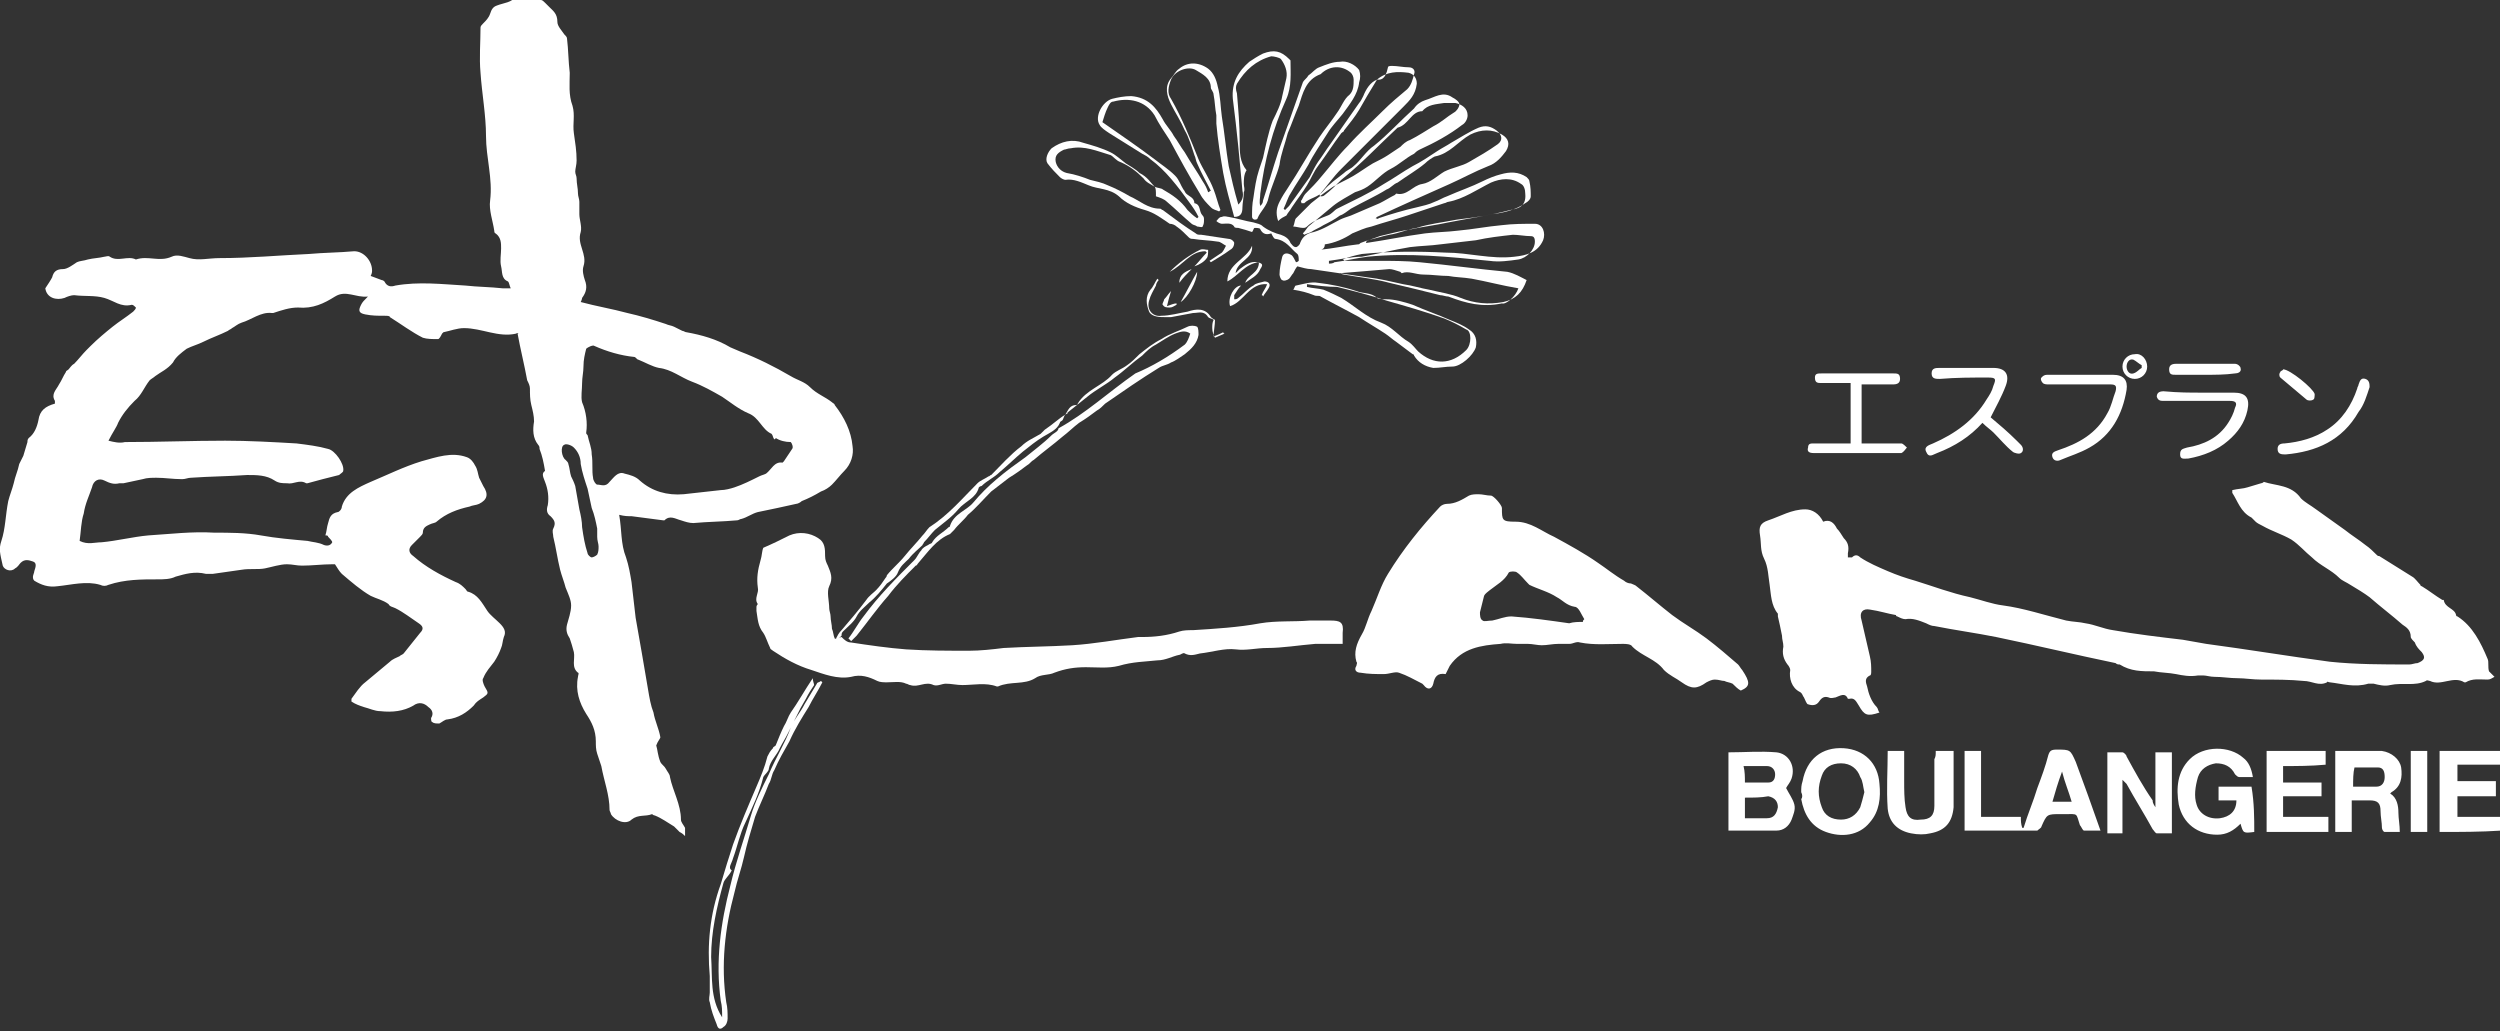
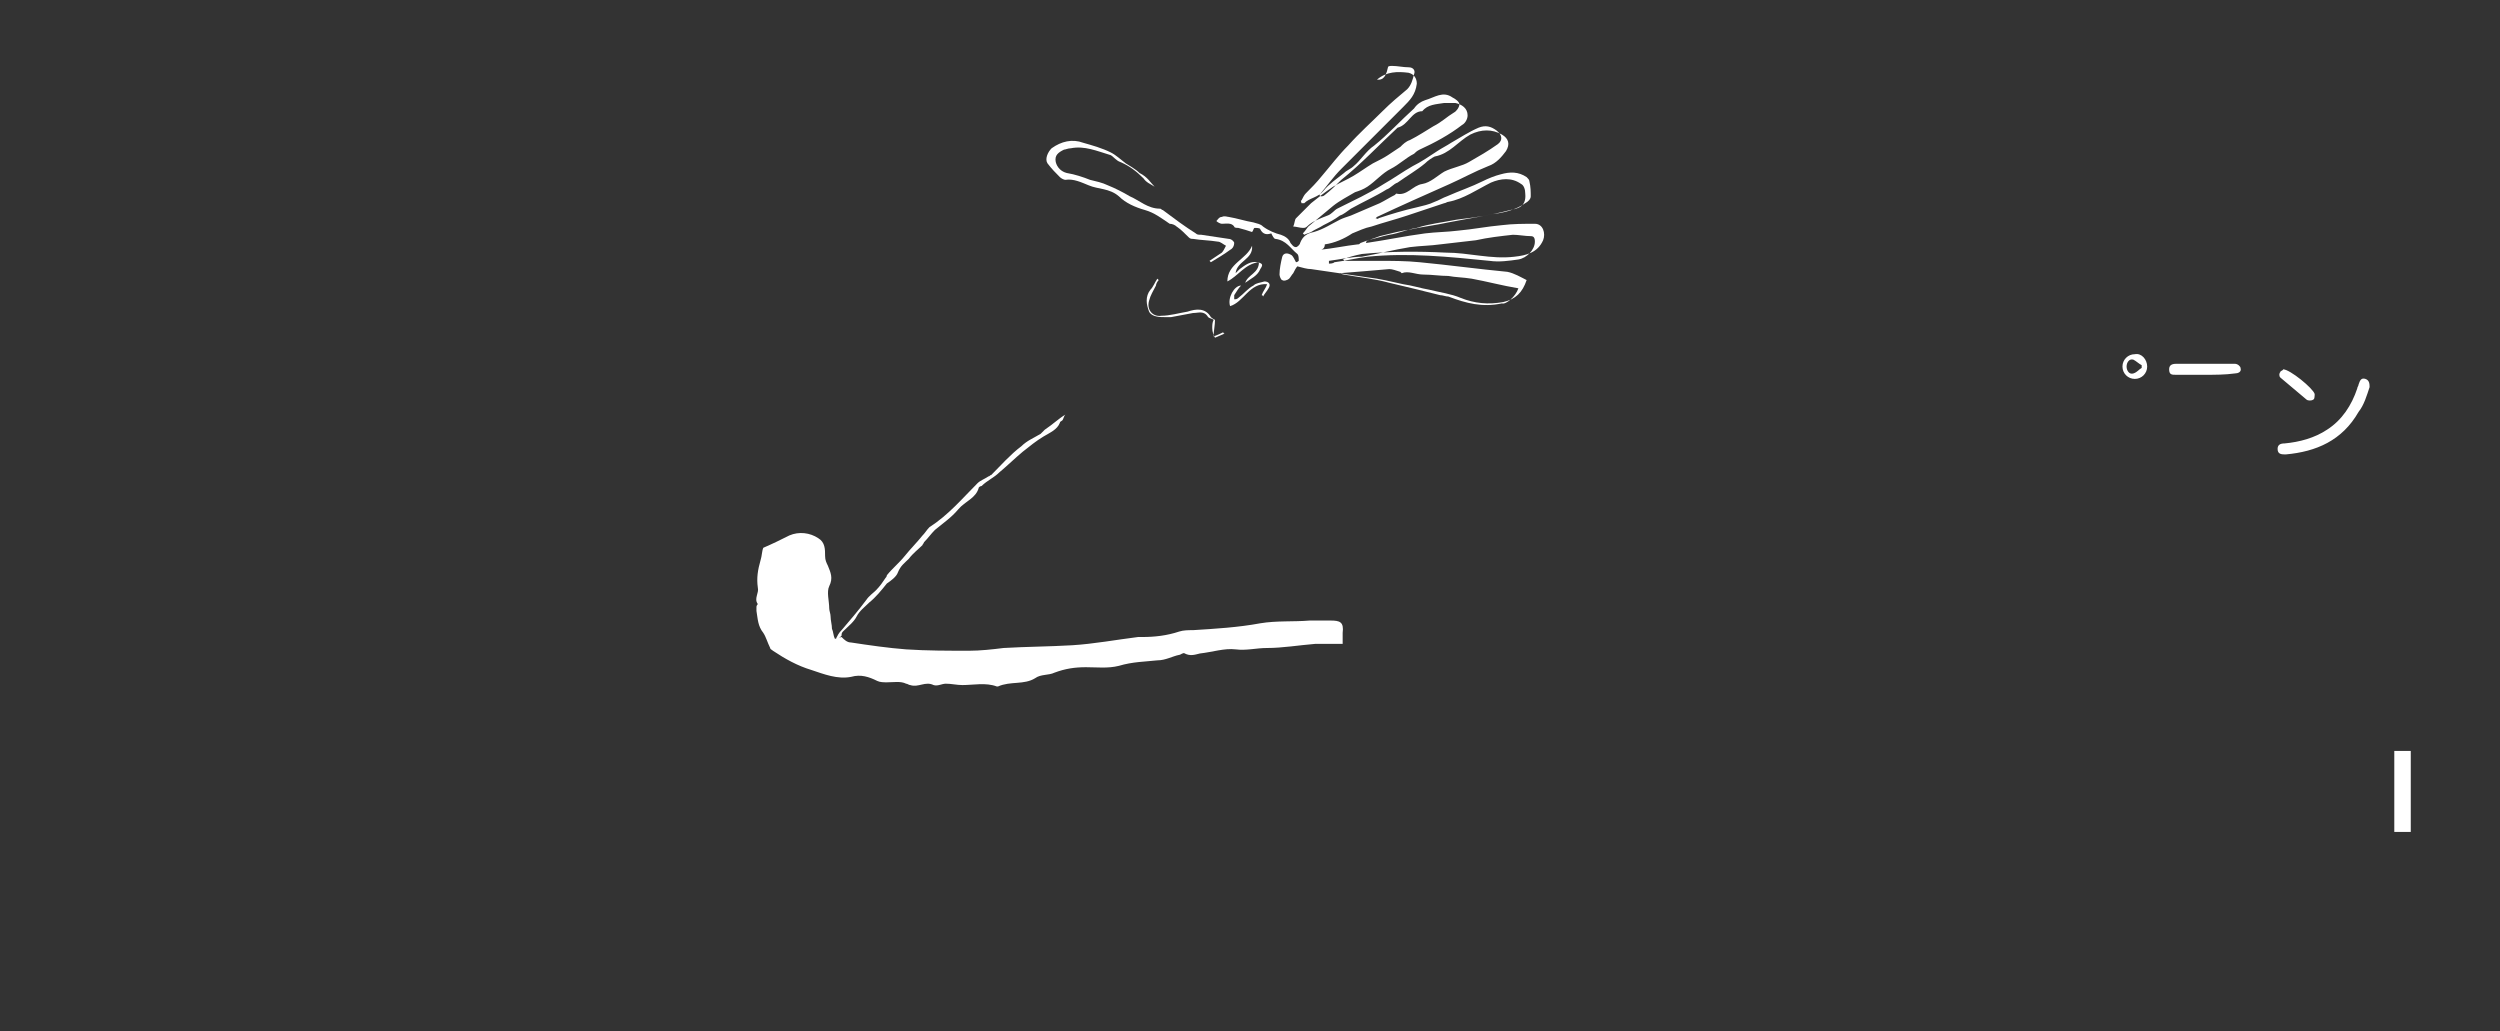
<svg xmlns="http://www.w3.org/2000/svg" id="レイヤー_1" viewBox="0 0 182.1 75.1">
  <rect x="0" y="0" width="182.1" height="75.1" fill="#333333" stroke="none" />
  <style>.st0{fill:#fff}</style>
-   <path class="st0" d="M7.9 32.1c.4.1.8.2 1.2.1 2.4 0 4.9-.1 7.3-.1 1.7 0 3.5.1 5.2.2.8.1 1.6.2 2.3.4.5.1 1.2 1.1 1.1 1.6 0 .1-.2.2-.3.3-.8.2-1.6.4-2.3.6h-.1c-.5-.3-.9.1-1.4 0-.3 0-.6 0-.9-.2-.6-.4-1.3-.4-2-.4-1.4.1-2.7.1-4.1.2-.2 0-.4.1-.6.1h-.1c-.6 0-1.2-.1-1.8-.1-.3 0-.7 0-1 .1-.5.1-.9.2-1.4.3h-.3c-.4.1-.7 0-1.1-.2-.4-.2-.8 0-.9.5-.2.6-.5 1.2-.6 1.9-.2.6-.2 1.3-.3 2 .6.3 1.1.1 1.6.1 1.1-.1 2.3-.4 3.4-.5 1.6-.1 3.2-.3 4.8-.2 1.1 0 2.3 0 3.4.2s2.3.3 3.4.4c.4.1.8.1 1.2.3.3.1.5 0 .6-.2 0-.1-.2-.3-.3-.4 0-.1-.1-.1-.2-.1.1-.3.1-.6.2-.9.1-.4.2-.7.7-.8.1 0 .3-.2.3-.4.3-1 1.2-1.4 2.1-1.8 1.2-.5 2.4-1.1 3.7-1.5 1.1-.3 2.2-.7 3.3-.3.3.1.5.4.6.6.2.3.2.6.3.9l.3.6c.4.6.3 1-.3 1.3-.2.1-.5.1-.7.2-.9.2-1.7.5-2.4 1.1-.1.1-.3.1-.5.2s-.5.2-.5.6c0 .1-.1.2-.2.3l-.6.6c-.3.3-.2.6.1.8.9.8 2 1.4 3.1 1.9.3.1.5.3.7.5.1.1.1.2.2.2.7.2 1 .8 1.4 1.4.2.3.6.6.9.9.3.3.5.6.3 1-.1.3-.1.6-.2.8-.1.3-.3.7-.5 1-.3.4-.6.7-.8 1.2-.1.1 0 .4.1.6.3.5.3.5-.1.8-.3.2-.5.3-.7.6-.5.5-1.1.9-1.9 1-.2 0-.4.2-.6.3-.2 0-.4 0-.5-.1-.1 0-.1-.2-.1-.3.2-.3.1-.6-.2-.8-.3-.3-.7-.4-1.1-.1-.7.4-1.5.5-2.4.4-.4 0-.8-.2-1.2-.3-.3-.1-.6-.2-.9-.4v-.2c.3-.4.6-.9 1-1.2l1.8-1.5c.2-.2.5-.3.7-.4.1-.1.2-.1.3-.2l1.2-1.5c.3-.3.2-.5-.1-.7-.6-.4-1.1-.8-1.7-1.1-.2-.1-.4-.1-.5-.3-.4-.3-.9-.4-1.3-.6-.7-.4-1.4-1-2.1-1.6-.2-.2-.3-.4-.5-.7h-.2c-.7 0-1.5.1-2.2.1-.4 0-.7-.1-1.1-.1-.5 0-1.1.2-1.6.3-.5.1-1.1 0-1.7.1l-2.1.3H15c-.8-.2-1.5 0-2.2.2-.4.2-.9.2-1.3.2-1.2 0-2.4 0-3.6.4-.2.1-.4.1-.6 0-1-.3-2.1 0-3.1.1-.7.1-1.2-.1-1.7-.4-.1-.1-.1-.2-.1-.3 0-.1.1-.3.1-.4.1-.3.2-.6-.1-.7-.3-.1-.6-.2-.9.1-.1.1-.2.3-.4.4-.3.3-.8.1-.9-.2-.2-.9-.3-1.2-.1-1.8.3-.9.3-1.9.5-2.9.1-.4.3-.9.4-1.3.1-.5.3-.9.4-1.4l.3-.6c.1-.3.2-.7.3-1 0-.1 0-.2.1-.3.4-.3.6-.8.7-1.3.1-.7.5-1 1.2-1.2v-.2c-.3-.5.1-.8.3-1.2.2-.3.3-.6.5-.9 0-.1.1-.1.2-.2s.2-.3.4-.4c.3-.3.6-.7.9-1l.3-.3c.5-.5 1.1-1 1.6-1.4.5-.4 1-.7 1.5-1.1.1-.1.2-.2.2-.3-.1-.1-.2-.2-.3-.2-.8.2-1.3-.3-2-.5s-1.4-.1-2.2-.2c-.2 0-.5.1-.7.2-.6.2-1.3 0-1.4-.7.2-.3.4-.6.5-.8.1-.4.3-.6.8-.6.3 0 .7-.3 1-.5.2-.1.5-.1.8-.2.4-.1.8-.1 1.2-.2.1 0 .3-.1.4 0 .6.4 1.3-.1 1.9.2.9-.3 1.7.2 2.6-.2.4-.2.9 0 1.3.1.7.2 1.4 0 2.2 0 2.2 0 4.3-.2 6.5-.3 1.1-.1 2.2-.1 3.3-.2.7 0 1.3.7 1.3 1.4 0 .1 0 .2-.1.4.3.1.5.2.8.3.1 0 .2.1.2.1.2.4.5.4.8.3 1.7-.3 3.4-.1 5.1 0 .9.1 1.8.1 2.7.2h.6c-.1-.2-.1-.4-.2-.5-.5-.2-.4-.7-.5-1.1-.1-.4 0-.9 0-1.3s0-.8-.4-1.1c-.1 0-.1-.2-.1-.2-.1-.7-.4-1.5-.3-2.2.2-1.6-.3-3.1-.3-4.7 0-1.5-.3-3.1-.4-4.6-.1-1.1 0-2.2 0-3.3 0-.1.1-.2.2-.3.2-.2.4-.4.5-.7.1-.3.2-.5.5-.6.5-.2 1.1-.2 1.4-.7 0 .3.2.3.4.3h1.4c.1 0 .2.1.3.2l.3.3c.3.3.6.5.6 1.1 0 .3.3.6.5.9.1.1.2.2.2.3.1.8.1 1.7.2 2.5 0 .8-.1 1.6.2 2.4.2.7 0 1.3.1 2s.2 1.3.2 2c0 .3-.1.6-.1.8 0 .2.1.3.1.5 0 .4.1.7.1 1.1 0 .2.1.4.1.6v.9c0 .4.2.9.1 1.3-.3.9.5 1.6.2 2.5-.1.3 0 .7.1 1 .2.5.1.9-.2 1.3 0 0 0 .1-.1.3 1.1.3 2.3.5 3.4.8.9.2 1.9.5 2.8.8.2.1.4.1.6.2l.6.3c.1 0 .2.1.3.1 1.1.2 2.2.5 3.2 1.1.2.1.5.2.7.3 1.3.5 2.5 1.1 3.7 1.8.5.3 1 .4 1.4.8.5.5 1.1.7 1.6 1.1.1.1.2.1.2.2.7.9 1.2 1.9 1.3 3 .1.6-.1 1.3-.6 1.8-.3.3-.6.7-.9 1-.2.2-.5.4-.8.5-.5.3-.9.5-1.4.7-.1.1-.3.2-.4.2-.9.2-1.8.4-2.8.6-.4.1-.8.4-1.2.5-.1 0-.2.1-.3.1-1.1.1-2.1.1-3.2.2-.3 0-.6-.1-.9-.2-.4-.1-.8-.4-1.2 0h-.1c-.8-.1-1.5-.2-2.3-.3-.3 0-.5 0-.9-.1.2 1.1.1 2.1.5 3.1.2.6.3 1.2.4 1.8.1.9.2 1.7.3 2.6.3 1.7.6 3.4.9 5.2.1.6.2 1.2.4 1.7.1.6.4 1.2.5 1.8 0 .1-.2.3-.3.6.1.3.1.7.3 1.2.1.2.3.3.4.5.1.2.3.4.3.6.2 1 .8 2 .8 3.1 0 .2.2.4.3.6v.6c-.1-.1-.2-.2-.4-.3l-.4-.4c-.5-.3-.9-.6-1.4-.8-.1 0-.2-.1-.2-.1-.5.2-1 0-1.5.4-.4.4-1.2.1-1.5-.4 0-.1-.1-.2-.1-.3 0-1.1-.4-2.1-.6-3.2l-.3-.9c-.1-.3-.1-.6-.1-.9 0-.8-.3-1.4-.7-2-.5-.8-.8-1.7-.6-2.7 0-.1.1-.3 0-.3-.5-.4-.2-1-.3-1.5-.1-.4-.2-.7-.3-1-.2-.3-.3-.6-.2-1 .1-.4.3-.9.3-1.4 0-.4-.2-.8-.4-1.3-.1-.4-.3-.9-.4-1.3-.2-.8-.3-1.6-.5-2.4 0-.2-.1-.4 0-.6.2-.4.1-.6-.2-.9-.3-.2-.3-.5-.2-.8.1-.6 0-1.2-.2-1.7-.1-.3-.3-.6 0-.8-.1-.6-.2-1.1-.4-1.6 0-.1 0-.2-.1-.3-.4-.5-.4-1.1-.3-1.7 0-.4-.1-.8-.2-1.2-.1-.4-.1-.8-.1-1.2 0-.2-.1-.4-.2-.6-.2-1.1-.5-2.3-.7-3.4h.1c-.1 0-.1-.1-.2 0-1.3.3-2.5-.4-3.8-.4-.5 0-1 .2-1.5.3l-.1.1c-.1.2-.2.4-.3.4-.4 0-.8 0-1.1-.1-.8-.4-1.6-1-2.4-1.5 0-.1-.2-.1-.4-.1-.5 0-.9 0-1.4-.1-.5-.1-.5-.3-.3-.7.1-.2.2-.3.5-.6-.9.1-1.6-.5-2.4 0-.8.5-1.6.9-2.7.8-.6 0-1.2.2-1.8.4h-.1c-.8-.1-1.5.5-2.2.7-.3.1-.5.3-.7.4-.1.1-.2.1-.3.2-.6.3-1.2.5-1.8.8-.4.2-.8.3-1.2.5-.4.3-.8.6-1 1-.4.5-.9.7-1.3 1-.1.1-.3.2-.4.3-.4.5-.6 1.1-1.1 1.5-.5.5-.9 1-1.2 1.6-.1.3-.4.7-.7 1.3zm48.6-.2s0 .1-.1.1c-.1-.1-.1-.3-.2-.4-.7-.3-.9-1.2-1.7-1.5-.7-.3-1.3-.8-1.9-1.2-.7-.4-1.4-.8-2.2-1.1-.8-.3-1.5-.9-2.4-1-.5-.1-1-.4-1.5-.6-.1 0-.2-.2-.3-.2-1-.1-2-.4-2.9-.8-.1-.1-.5.1-.6.2-.1.4-.2.8-.2 1.3 0 .4-.1.8-.1 1.2 0 .5-.1 1 0 1.4.3.7.4 1.5.3 2.2 0 .1 0 .1.1.2.1.5.3.9.3 1.4.1.6 0 1.2.1 1.7 0 .2.2.5.3.5.3 0 .6.2.9-.2.3-.3.6-.8 1.1-.6.4.1.8.2 1.1.5.9.8 2 1.1 3.2 1l2.7-.3c.3 0 .7-.1 1-.2.6-.2 1.2-.5 1.8-.8.2-.1.3-.1.5-.2.4-.3.6-.9 1.2-.8l.1-.1.6-.9c.1-.1 0-.4-.1-.5-.4 0-.8-.1-1.1-.3zm-13 7.2v-.6c-.1-.5-.2-1-.4-1.5-.1-.5-.2-.9-.3-1.4-.2-.6-.4-1.2-.5-1.8 0-.5-.2-.9-.5-1.2-.2-.2-.6-.3-.7-.2-.3.1-.2.9.1 1.1.1.1.2.2.2.3.1.3.1.6.2.9.1.2.2.4.3.7.1.6.2 1.1.3 1.7.1.4.2.9.2 1.3.1.7.2 1.3.4 1.9 0 .1.2.3.3.3.1 0 .3-.1.4-.2.1-.2.1-.4.1-.6 0-.2-.1-.4-.1-.7zm89.3-1.1c.5-.2.8.1 1 .5.2.2.3.4.5.7.3.3.4.6.3 1.1v.3h.3c.2-.2.4-.2.6 0 .6.4 1.3.7 2 1 .7.3 1.3.5 2 .7 1.3.4 2.6.9 4 1.2.8.2 1.6.5 2.4.6 1.5.2 3 .7 4.6 1.1.5.1 1 .1 1.4.2.7.1 1.3.4 2 .5 1.7.3 3.4.5 5.1.7.6.1 1.1.2 1.7.3 3 .4 6 .9 9 1.3 1.9.2 3.9.2 5.8.2.2 0 .4-.1.6-.1.5-.2.6-.4.3-.8-.2-.2-.4-.4-.5-.7-.1-.1-.3-.3-.3-.4 0-.5-.3-.7-.6-.9-.8-.7-1.6-1.3-2.4-2-.4-.3-.9-.6-1.4-.9-.3-.2-.6-.3-.8-.5-.6-.6-1.4-.9-2-1.5-.5-.4-.9-.9-1.5-1.3-.7-.4-1.4-.6-2.1-1-.2-.1-.4-.2-.5-.3l-.3-.3c-.8-.4-1-1.2-1.4-1.8v-.2c.4-.1.8-.1 1.1-.2.3-.1.7-.2 1-.3.1 0 .2-.1.2-.1.9.3 2 .2 2.7 1.2.3.3.7.5 1.1.8l2.1 1.5c.5.4 1 .7 1.5 1.1.3.2.6.5.8.7.1.1.1.1.2.1l2.4 1.5c.2.1.4.4.6.6 0 0 0 .1.1.1.5.3 1 .7 1.5 1h.1c.1.6.8.6.9 1.1 0 .1.1.1.1.1 1.1.7 1.7 1.9 2.2 3.1.1.2 0 .6.1.9l.4.4c-.2.1-.3.2-.5.2-.6 0-1.1-.1-1.6.2h-.1c-.8-.5-1.7.3-2.5-.1-.1 0-.2-.1-.3 0-.8.4-1.7.1-2.6.3-.4.1-.8 0-1.2-.1h-.4c-1 .3-1.9 0-2.8-.1-.1 0-.2-.1-.2 0-.6.3-1.1-.1-1.7-.1-1-.1-2.1-.1-3.1-.1-.6 0-1.2-.1-1.7-.1-.6 0-1.1-.1-1.7-.1-.3 0-.6-.1-.8-.1h-.4c-.6.1-1.1 0-1.6-.1s-1.1-.1-1.6-.2c-.9 0-1.7 0-2.5-.5-.1 0-.2 0-.3-.1-2.9-.6-5.8-1.3-8.7-1.9-1.5-.3-3-.5-4.5-.8-.2 0-.4-.1-.6-.2-.5-.2-1-.4-1.5-.3-.2 0-.4-.1-.6-.2-.1 0-.1-.1-.1-.1-.6-.1-1.2-.3-1.9-.4-.5-.1-.8.2-.6.8.2.9.4 1.7.6 2.6.1.4.1.8.1 1.1 0 .1 0 .3-.1.3-.4.2-.3.5-.2.8.1.5.3 1.1.7 1.5.1.1.1.3.2.4-.9.3-1.1.2-1.5-.5-.2-.3-.3-.6-.7-.5h-.1c-.2-.5-.6-.2-.9-.1-.1 0-.3.1-.5 0-.3-.1-.5 0-.7.3-.2.3-.5.3-.8.2-.1 0-.2-.3-.3-.5-.1-.1-.1-.3-.3-.4-.6-.3-.8-1-.7-1.6 0-.1-.1-.3-.2-.4-.3-.4-.4-.8-.3-1.3 0-.3-.1-.5-.1-.8-.1-.5-.2-1-.3-1.4v-.2c-.5-.6-.5-1.4-.6-2.1-.1-.6-.1-1.3-.4-1.9-.3-.6-.2-1.1-.3-1.7-.1-.6 0-.9.6-1.1.9-.3 1.7-.8 2.7-.8.5 0 1 .3 1.3.9zm-6 12.3c-.2-.1-.4-.3-.6-.5-.2-.1-.4-.1-.6-.2-.2 0-.4-.1-.7-.1-.2 0-.4.1-.6.2-.7.5-1.1.5-1.8 0-.4-.3-.9-.5-1.3-.9-.6-.8-1.6-1-2.3-1.7-.1-.2-.5-.2-.7-.2-1 0-2.1.1-3.1-.1-.3-.1-.5.1-.8.1h-.8c-.4 0-.8.1-1.2.1-.3 0-.7-.1-1-.1h-.8c-.4 0-.8-.1-1.2 0-1.4.1-2.8.3-3.7 1.6l-.3.6c-.6-.1-.8.2-.9.7-.1.4-.4.5-.7.1l-.1-.1c-.6-.3-1.1-.6-1.7-.8-.3-.1-.7.1-1.1.1-.6 0-1.1 0-1.7-.1-.3 0-.5-.2-.3-.5 0-.1.1-.2 0-.3-.2-.7 0-1.3.4-2 .3-.5.4-1.1.7-1.7.4-.9.7-1.9 1.2-2.7 1.1-1.8 2.4-3.4 3.8-4.9.1-.1.3-.2.5-.2.6 0 1.1-.3 1.6-.6.2-.1.5-.1.7-.1.3 0 .6.1.9.1.2 0 .8.7.8.9 0 .9 0 1 1 1 1.1 0 1.9.7 2.8 1.1 1.1.6 2.2 1.2 3.2 1.9.6.4 1.2.9 1.9 1.3.1.1.3.2.5.2.2.1.3.1.4.2.9.7 1.7 1.4 2.6 2.1.8.6 1.7 1.1 2.5 1.7.8.6 1.6 1.3 2.3 1.9.1.1.2.3.3.4.6.9.6 1.2-.1 1.5zm-11.5-5c0-.1 0-.1.1-.2-.2-.3-.4-.9-.7-.9-.6-.1-.9-.5-1.3-.7-.6-.4-1.4-.6-2-.9l-.1-.1c-.3-.3-.5-.6-.8-.8-.1-.1-.5-.1-.6 0-.3.6-.9.9-1.4 1.3-.1.1-.3.2-.4.4l-.3 1.2c0 .2 0 .5.2.6.1.1.4 0 .7 0 .5-.1.9-.3 1.4-.3 1.4.1 2.8.3 4.2.5.3-.1.7-.1 1-.1z" />
  <path class="st0" d="M55.6 39.9c.7-.3 1.3-.6 1.9-.9.7-.3 1.5-.2 2.1.2.5.3.5.8.5 1.3 0 .3.1.5.2.7.2.5.4.9.1 1.5-.2.4 0 1.1 0 1.6 0 .2.1.4.1.6 0 .3.1.6.1.9.1.2.1.5.2.7 0 .1.4-.1.5-.1.2.2.4.4.7.4 1.3.2 2.7.4 4 .5 1.5.1 3.1.1 4.6.1.8 0 1.7-.1 2.5-.2 1.7-.1 3.3-.1 5-.2 1.6-.1 3.2-.4 4.8-.6h.3c.9 0 1.8-.1 2.7-.4.3-.1.7-.1 1-.1 1.6-.1 3.3-.2 4.9-.5 1.2-.2 2.4-.1 3.6-.2h1.5c.7 0 1 .1.9.9v.8h-2c-1.2.1-2.4.3-3.5.3-.8 0-1.5.2-2.3.1-.8-.1-1.7.2-2.6.3-.4.1-.7.2-1.1 0-.1-.1-.3.1-.4.1-.5.1-1 .4-1.6.4-.9.1-1.8.1-2.8.4-.8.2-1.6.1-2.4.1-.8 0-1.5.1-2.3.4-.4.2-1 .1-1.4.4-.8.5-1.8.2-2.7.6h-.1c-.8-.3-1.7-.1-2.5-.1-.4 0-.8-.1-1.2-.1-.3 0-.6.2-.9.1-.6-.3-1.1.2-1.7 0-.1 0-.2-.1-.3-.1-.4-.2-.9-.1-1.4-.1-.2 0-.5 0-.7-.1-.6-.3-1.2-.5-1.9-.3-1 .2-2-.2-2.9-.5-1-.3-1.9-.8-2.8-1.4-.1-.1-.2-.1-.2-.2-.2-.4-.3-.8-.5-1.1-.4-.5-.4-1-.5-1.6v-.3c0-.1.1-.2.1-.2-.3-.4.1-.8 0-1.2-.1-.7 0-1.3.2-2 .1-.3.1-.7.2-.9zm44.7-34.1c.7-.6 1.5-.6 2.3-.5.4.1.6.4.6.8-.1.8-.5 1.2-1 1.7l-4.5 4.5c-.6.6-1 1.2-1.6 1.9l.1.1c.1 0 .2 0 .3-.1.4-.3.8-.7 1.2-1.1 1.5-1.2 2.7-2.5 4.1-3.8.8-.2 1-1.2 1.8-1.2.4-.5 1-.5 1.6-.6h.8c.5.1.9.4.9.9 0 .3-.2.6-.4.7-.9.7-2 1.3-3.1 1.8-.2.1-.3.2-.4.3-.6.3-1.1.8-1.7 1.1-.6.3-1.1.9-1.7 1.3-.3.2-.6.3-.9.4-.5.3-1.1.6-1.6 1l-1.8 1.5c-.1.1-.2.3-.4.5l.1.1c.2-.1.3-.1.5-.2.3-.2.6-.3.9-.5.4-.2.8-.4 1.2-.7.3-.1.5-.3.8-.5.9-.5 1.8-.9 2.6-1.4.3-.1.5-.4.8-.5.7-.5 1.4-.9 2-1.4.2-.2.5-.4.7-.5 1.1-.2 1.7-1.1 2.6-1.6.8-.4 1.6-.4 2.3 0 .5.3.6.7.3 1.2-.3.4-.7.9-1.3 1.1-1 .4-1.9.9-2.8 1.3-1.8.8-3.6 1.6-5.3 2.4l-.1.1c.1 0 .2.1.2 0 .9-.3 1.9-.6 2.8-.8.4-.1.9-.2 1.3-.4.3-.1.6-.3.9-.4.9-.4 1.8-.7 2.6-1.1.4-.2.9-.4 1.3-.5.7-.2 1.3-.2 1.9.2.1.1.2.2.2.3.1.4.1.8.1 1.1 0 .2-.2.4-.4.5-.7.5-1.6.7-2.4.8-.9.2-1.8.3-2.6.4-1 .2-2 .3-2.9.6-.7.1-1.3.4-2 .5-.5.1-1.1.3-1.6.4 0 0-.1.1-.1.2 1.4-.2 2.8-.5 4.3-.7.8-.1 1.6-.1 2.4-.2 1.1-.1 2.1-.3 3.2-.4.8-.1 1.6-.1 2.4-.1.6 0 .8.7.6 1.2-.4.9-1.2 1.1-2.1 1.2-1.7.2-3.3-.3-5-.3-2-.1-4.1-.1-6.1.1-.5.1-.9.2-1.4.4.1 0 .1.1.2.1h2.4c1 0 2 0 3 .1 2.1.2 4.3.5 6.4.7.5.1 1 .4 1.4.6-.3.9-.8 1.4-1.7 1.6-1.1.2-2.1.1-3.1-.3-.7-.3-1.5-.4-2.3-.6-.6-.1-1.2-.3-1.9-.4-.9-.2-1.7-.4-2.6-.5-1.4-.2-2.7-.4-4.1-.6-.3 0-.6-.1-1-.2-.1.1-.2.3-.3.5-.1.1-.2.3-.3.4-.1.1-.4.2-.5.1-.1 0-.2-.3-.2-.4 0-.4.1-.9.2-1.3.1-.3.4-.3.7-.1.1.1.2.3.3.5.1 0 .2-.1.2-.1 0-.2 0-.4-.1-.5-.5-.4-.8-1-1.6-1.1-.1 0-.2-.2-.3-.4-.3.1-.6.1-.8-.3 0-.1-.3-.1-.4-.1-.1 0-.1.2-.2.3-.3-.1-.6-.2-1-.3-.1 0-.3 0-.3-.1-.2-.3-.6-.2-.9-.2-.1 0-.3-.1-.4-.2.1-.1.2-.3.4-.3.2-.1.4 0 .5 0 .6.1 1.2.3 1.8.4.3.1.5.1.7.3.4.3.9.5 1.3.6.3.1.6.3.7.6.1.1.2.3.4.3.1 0 .3-.2.3-.3.2-.5.5-.7 1-.8.7-.2 1.3-.6 1.9-.9.2-.1.5-.2.8-.3l2.1-.9c.4-.2.7-.4 1.1-.6l.1-.1c.8.2 1.2-.6 1.9-.7.6-.1 1.1-.6 1.6-.9.6-.3 1.3-.4 1.8-.7.7-.4 1.4-.8 2.1-1.3.4-.3.3-.7-.1-1-.4-.3-.8-.4-1.3-.2-.7.3-1.3.7-2 1.1-.3.2-.7.4-1 .6-.6.4-1.2.8-1.8 1.1-.7.4-1.4.9-2.1 1.3-1.1.7-2.2 1.2-3.4 1.8-.2.1-.4.4-.7.5-.5.2-1.1.4-1.5.8-.1.1-.2.1-.3.1-.2 0-.5-.1-.7-.1.1-.2.1-.5.2-.6l1.1-1.1c.5-.4 1-.8 1.6-1.2.5-.3 1-.5 1.5-.8.5-.3.9-.6 1.4-.9.4-.2.8-.4 1.1-.6l.9-.6c.2-.2.4-.4.7-.5.6-.3 1.2-.7 1.7-1 .6-.3 1-.7 1.5-1 .2-.1.4-.4.4-.6 0-.2-.3-.4-.5-.5-.7-.5-1.3 0-2 .2-.3.1-.6.3-.8.6-1 .9-1.9 1.9-2.9 2.7-.6.4-1 1.1-1.5 1.5-.2.2-.5.3-.7.5-.5.4-1.1.8-1.5 1.3-.4.5-1 .5-1.4.9h-.2c0-.1-.1-.2 0-.2.1-.2.2-.4.3-.5.4-.4.8-.8 1.2-1.3.6-.7 1.2-1.5 1.9-2.2.8-.9 1.7-1.7 2.5-2.5.6-.6 1.2-1.1 1.8-1.6.3-.3.4-.7.5-1.1.1-.2 0-.5-.4-.5s-.8-.1-1.2-.1c-.1 0-.3 0-.3.1-.2 1-.6.9-.8.9 0 .1 0 0 0 0zm-4.2 12.4c1-.1 1.9-.3 2.8-.4.1 0 .1 0 .2-.1.5-.2.9-.3 1.4-.5.8-.2 1.6-.4 2.3-.5.9-.2 1.8-.3 2.7-.5 1.5-.3 3-.5 4.5-.9.5-.1 1.2-.2 1.1-1.2 0-.3-.1-.6-.3-.7-.7-.5-1.5-.4-2.2-.1-1 .5-2 1.2-3.1 1.4-.1 0-.2.1-.3.1l-2.7.9c-.9.3-1.7.5-2.6.8-.5.1-.9.3-1.4.5-.6.4-1.3.7-2 .8 0 .3-.2.4-.4.4zm14.5 2.8c-1.2-.2-2.3-.5-3.4-.7-.6-.1-1.2-.1-1.7-.2-.6 0-1.2-.1-1.8-.1-.6 0-1.1-.3-1.6-.1l-.1-.1c-.3-.1-.6-.2-.8-.2-1.2.1-2.3.2-3.6.3.2.1.3.1.3.1 1.1.2 2.2.3 3.3.6 1.3.3 2.5.6 3.7.9.2 0 .4.1.6.1 1.3.5 2.5.8 3.9.5.3.1 1-.5 1.2-1.1zm-13.8-2v.2c.1 0 .3 0 .4-.1.8-.1 1.6-.3 2.4-.4 3-.3 5.9 0 8.9.3.7.1 1.4 0 2.1-.1.6-.1 1.2-.7 1.2-1.3 0-.3-.1-.4-.3-.4-.4 0-.9-.1-1.3-.1-.9.1-1.8.2-2.7.4-.9.1-1.7.2-2.6.3-.7.1-1.4.1-2.2.2-1.2.2-2.4.5-3.5.7-.8 0-1.6.2-2.4.3z" />
-   <path class="st0" d="M84.1 13.6c.2.1.5.1.6.2.7.4 1.3.8 1.8 1.5.2.2.4.4.7.6l.1-.1c-.2-.4-.4-.7-.7-1.1-.8-1.1-1.7-2.3-2.8-3.1-.2-.2-.4-.3-.6-.4l-2.4-1.5c-.3-.2-.6-.4-.7-.6-.4-.6.2-1.7.9-1.9.4-.1.9-.2 1.4-.2 1.2.1 1.8.8 2.3 1.7.2.4.6.8.8 1.2.3.4.5.8.8 1.2.4.7.9 1.4 1.3 2.1.2.3.3.5.4.8.1 0 .1-.1.2-.1-.3-.6-.7-1.3-1-2-.1-.2-.1-.4-.2-.6-.2-.6-.4-1.3-.7-1.8-.3-.7-.7-1.3-1-1.9-.3-.6-.5-1.3 0-1.9.2-.2.3-.5.6-.7.6-.5 1.4-.5 2.1 0 .4.3.6.8.7 1.3.2.7.2 1.5.3 2.2.2 1.2.3 2.4.5 3.6.2.9.4 1.8.7 2.8.3-.3.4-.6.3-1-.2-2.2-.4-4.4-.7-6.7-.1-1.2.4-2 1.2-2.7.3-.2.6-.4 1-.6.8-.3 1.3-.2 1.9.4l.1.1c0 .9.1 1.9-.3 2.8-1 2.2-1.6 4.5-1.9 6.9 0 .3-.1.6 0 .9.1-.1.2-.2.2-.4.4-1.2.7-2.3 1.1-3.5L94.9 6c.1-.2.3-.3.4-.5.3-.2.5-.5.8-.6.5-.2 1-.4 1.5-.4.5-.1 1.1.2 1.4.6.1.3.1.6 0 .9-.1.9-.7 1.6-1.2 2.3-.4.5-.8.9-1.1 1.4-.5.8-1 1.5-1.4 2.3-.4.7-.9 1.4-1.3 2.1-.2.3-.3.7-.5 1.1l.1.1.3-.3 1.5-2.1c.2-.4.4-.8.6-1.1.3-.4.6-.9.9-1.3l2.1-3c.1-.1.2-.3.3-.5.2-.5.5-1 1-1.2-.5.8-.9 1.5-1.3 2.2-.3.5-.7 1-1.1 1.5 0 .1-.1.1-.2.2-.6.8-1.1 1.6-1.7 2.4-.3.4-.5.9-.8 1.4-.3.5-.7 1-1.1 1.6-.1.2-.3.4-.4.6-.2.1-.4.2-.6.4-.2-.6-.1-1 .1-1.4.2-.4.4-.7.6-1 .8-1.2 1.5-2.5 2.3-3.7.4-.6.9-1.2 1.3-1.8.3-.4.5-1 .9-1.3.3-.3.3-.7.3-1.1 0-.2-.1-.4-.2-.5-.7-.6-1.6-.5-2.2.1-1.1.4-1.3 1.4-1.6 2.3-.3.7-.5 1.3-.8 2-.2.8-.5 1.5-.6 2.3-.2.8-.6 1.6-.8 2.4-.1.6-.6 1-.8 1.5 0 .1-.2.1-.2.1-.1 0-.2-.1-.2-.2 0-.5 0-.9.1-1.4.1-.7.2-1.4.4-2l.3-.9c.2-.9.4-1.9.7-2.7.3-.6.6-1.2.7-1.8.1-.4.2-.9.3-1.3.1-.5-.1-1-.4-1.4-.1-.1-.5-.2-.7-.2-1.1.3-1.9 1-2.5 2-.1.2-.1.4 0 .7.1 1.2.2 2.3.2 3.5 0 .8 0 1.5.5 2.1-.2.3-.2.7-.2 1 0 .2.1.4 0 .6 0 .4-.1.8-.1 1.1 0 .4-.1.7-.6.7-.3-1.1-.6-2.1-.8-3.2-.2-1.2-.4-2.4-.5-3.6v-.6c-.1-.5-.1-1-.2-1.5 0-.2-.2-.4-.2-.5 0-.7-.6-1-1.1-1.3-.5-.3-1.5 0-1.8.7-.2.5-.3 1 0 1.4.8 1.4 1.4 2.9 2 4.4.3.7.8 1.4 1.1 2.2.2.5.3 1 .5 1.5l-.1.1c-.2-.1-.4-.1-.6-.3-.3-.3-.6-.6-.8-1-.8-1.3-1.5-2.6-2.2-3.9-.4-.6-.8-1.2-1.1-1.8-.7-1.1-1.9-1.3-3-1-.2 0-.3.2-.4.4-.2.4-.3.8-.4 1.1 1.3.9 2.6 1.8 3.8 2.7.5.4 1 .7 1.5 1.2.3.3.4.7.6 1 .1.1.1.2.2.3.2.2.6.3.6.7.5.1.3.6.6.9.1.1.1.2.1.3 0 .2 0 .3-.1.5 0 .1-.3 0-.4 0-.1-.1-.3-.1-.4-.2-.6-.5-1.2-1.1-1.8-1.6-.2-.2-.5-.3-.8-.4 0-.4 0-.6-.1-.7zm59 41.1h1.2v4.8h2.9c0 .3 0 .5.1.8h.1c.3-1 .7-1.9 1-2.9.3-.8.6-1.6.8-2.4.1-.3.2-.4.6-.4 1 0 1 0 1.4.9.6 1.6 1.2 3.3 1.8 5h-1.2c-.1 0-.2-.3-.3-.4-.3-.9-.1-.8-1.1-.8h-.3c-1 0-1 0-1.4.9 0 .1-.2.2-.3.3h-5.3v-5.8zm7.8 3.7c-.2-.7-.5-1.4-.7-2.2-.3.8-.5 1.5-.7 2.2h1.4zm-25-3.6c1.2 0 2.3-.1 3.5 0 .9.1 1.4 1 1.1 1.9-.1.3-.3.5-.4.7.2.4.5.8.6 1.2.1.4-.1.8-.2 1.1-.2.5-.6.8-1.1.8h-3.5v-5.7zm1.2 3.3v1.5h1.6c.5 0 .7-.3.8-.8 0-.4-.2-.7-.7-.8-.5.1-1.1.1-1.7.1zm0-1.1h1.7c.4 0 .5-.3.5-.6s-.2-.6-.6-.6H127c.1.4.1.8.1 1.2zm29.9 1.8v-4h1.2v5.9h-1.1c-.1 0-.2-.2-.3-.3-.6-1.1-1.3-2.2-1.9-3.3l-.3-.3v3.9h-1.1v-5.9h1.1c.1 0 .3.2.3.3.6 1.1 1.2 2.2 1.9 3.2 0 .1 0 .2.2.5zm13.1 1.8v-5.9h3.4c.7.1 1.3.6 1.4 1.2.1.7 0 1.4-.7 1.8l-.1.1c.5.3.6.9.6 1.4 0 .4.1.9.1 1.4h-1.1c-.1 0-.2-.2-.2-.3 0-.4-.1-.8-.1-1.2 0-.6-.2-.8-.8-.8h-1.3v2.3h-1.2zm1.3-3.3h1.7c.4 0 .6-.3.6-.7 0-.4-.1-.7-.5-.7h-1.7c-.1.4-.1.9-.1 1.4zm-7.2 3.3c-.8.1-.8.1-1-.6-.5.5-1 .8-1.7.8-1.4 0-2.5-.8-2.8-2.2-.2-1.2-.1-2.4.8-3.3 1-1 2.9-1 3.9-.1.4.3.6.8.7 1.4h-1c-.1 0-.2-.1-.3-.2-.3-.6-.8-.8-1.4-.8-.6.1-1.1.4-1.3 1-.2.7-.3 1.4-.1 2 .2.7.9 1.1 1.7 1 .7-.1 1.2-.5 1.2-1.3h-1.3v-1h2.4c.2 1.2.2 2.3.2 3.3zm-33-2.9c0-.3 0-.5.1-.8.3-1.6 1.4-2.5 3-2.4 1.5.1 2.5 1.1 2.6 2.6.1 1 0 2-.7 2.8-.8 1-2.1 1.1-3.2.7-1.1-.4-1.6-1.3-1.8-2.4.1-.1.1-.3 0-.5.1 0 .1 0 0 0zm4.6 0c-.1-.4-.1-.8-.3-1.1-.2-.6-.7-1-1.4-1s-1.2.3-1.4.9c-.3.8-.3 1.5 0 2.3.2.6.7.9 1.4.9.6 0 1.1-.3 1.4-.9.1-.3.2-.7.3-1.1zm-76.6-8.3c0 .2.1.4.1.5-.2.3-.4.6-.6 1-.1.2-.3.5-.4.7l-.9 1.8c-.2.4-.4.7-.6 1.1-.2.5-.7.9-.8 1.5 0 .2-.3.4-.4.6-.3 1.2-.8 2.2-1.3 3.3-.4.8-.6 1.8-.9 2.6-.1.4-.4.7-.1.9-.2.4-.5.6-.6.9-.5 1.8-.9 3.6-.9 5.4.1 1.5-.1 3 .8 4.4 0-.5 0-.8-.1-1.2-.4-2.9 0-5.7.7-8.4.4-1.7 1-3.4 1.5-5.1.3-1 .8-2 1.3-3 .5-1.2 1.2-2.3 1.6-3.4.3-.7.7-1.1 1-1.7l.9-1.5c0-.1.2-.1.3-.2l.1.1c-.3.6-.7 1.2-1 1.8-.5.8-1 1.6-1.4 2.5-.4.7-.8 1.4-1.1 2.1-.2.3-.2.7-.4 1-.3.8-.7 1.6-1 2.4-.3 1-.6 2-.8 2.9-.2.9-.5 1.7-.7 2.6-.7 2.6-1 5.3-.6 8 .1.4.1.8.1 1.2 0 .2-.1.5-.3.6-.2.2-.4.2-.5-.2-.2-.5-.4-1-.5-1.6-.1-.2 0-.5 0-.7v-1.2c-.2-2.3 0-4.5.8-6.7.3-1 .6-2 .9-2.9.5-1.4 1.1-2.8 1.7-4.2.3-.7.6-1.4.8-2.2.1-.2.2-.4.4-.6 0-.1.1-.1.2-.2.2-.5.4-1 .6-1.4.2-.3.3-.7.5-1 .5-.7 1-1.6 1.6-2.5zm118.5 11.2v-5.9h4.4v1H179v1.2h2.8V58H179v1.5h3.2v1c-1.5.1-3 .1-4.5.1zm-11.4-4.8V57h2.8v1h-2.8v1.5h3.3v1.1h-4.5v-5.9h4.3v1c-1.1.1-2.1.1-3.1.1zM141 54.7h1.3v4.1c-.1 1.1-.6 1.7-1.7 1.9-.4.1-.9.1-1.4 0-1-.2-1.6-.8-1.7-1.8-.1-1.4 0-2.8 0-4.2h1.2v2.2c0 .6 0 1.3.1 1.9.1.7.4 1 1.1.9.7 0 1-.3 1-1v-3.4c.1-.2.1-.3.1-.6zM77.6 30.2c.2-.3.3-.7.8-.7 0 0 .1 0 .1-.1.6-1 1.8-1.3 2.5-2.1.3-.3.7-.4 1.1-.7.3-.2.6-.5.9-.8.5-.4 1-.8 1.6-1.1.6-.4 1.3-.6 1.9-.9.2-.1.5-.1.7 0 .1.1.1.4.1.6-.1.6-.5 1-1 1.4-.3.2-.7.5-1 .6-.3.2-.6.2-.9.4-1.3.8-2.6 1.7-3.9 2.6-.2.2-.4.4-.6.5-.4.3-.8.6-1.3.9-.4.3-.8.7-1.2 1-.7.6-1.4 1.1-2.1 1.7-.2.1-.3.3-.5.4-.4.3-.8.6-1.3.9-.4.3-.9.7-1.3 1-.6.6-1.1 1.2-1.7 1.7-.3.4-.7.7-1 1.1l-.3.3c-1 .4-1.6 1.3-2.3 2.1-.1.1-.1.2-.2.2-.7.7-1.4 1.4-2 2.2-.8.9-1.5 1.9-2.3 2.9l-.4.4-.2-.2c.4-.5.7-1.1 1.1-1.6 1.1-1.5 2.4-2.8 3.7-4.1.2-.2.3-.5.5-.7.1-.2.3-.3.5-.4.1-.1.3-.1.3-.2.3-.5.8-.7 1.2-1.1 0 0 .1 0 .1-.1.3-.9 1.2-1.1 1.7-1.7.5-.6 1.1-1.2 1.7-1.7.7-.6 1.4-1.1 2.1-1.6.6-.5 1.3-1 1.9-1.6.1-.1.3-.2.4-.3.1-.1.1-.2.1-.2 2-1.1 3.6-2.6 5.6-4 1.2-.5 2.4-1.2 3.6-2.1.2-.2.3-.5.4-.8-.4-.3-.8-.1-1.1 0-.5.2-.9.5-1.4.8-.4.2-.7.5-1 .8-.7.5-1.3 1.1-2 1.6-.6.5-1.4.9-2 1.4l-1.5 1.2c.2-.1.1 0-.1.1zm57.2-2.3h-2.1c-.3 0-.5 0-.5-.4 0-.3.2-.3.5-.3h5.2c.3 0 .5 0 .5.4 0 .3-.2.4-.5.4h-2.3v4.3h2.9c.1 0 .3.2.4.3-.1.1-.2.3-.4.4h-6.4c-.3 0-.5-.1-.4-.4 0-.3.2-.3.4-.3h2.7v-4.4zm10.2 2.5c.6.5 1.3 1.1 1.9 1.7l.3.3c.2.2.2.5 0 .6-.1.1-.5 0-.6-.1-.5-.4-.9-.9-1.4-1.4-.2-.2-.5-.4-.8-.7-.9 1-2 1.7-3.3 2.2-.3.1-.6.4-.8-.1-.2-.4.3-.5.5-.6 1.6-.7 3-1.7 3.9-3.2.2-.3.4-.6.5-1 .2-.5.2-.6-.4-.6-1.2 0-2.3 0-3.5.1-.3 0-.6 0-.6-.4s.3-.4.6-.4h3.9c.9 0 1.2.5.9 1.3-.3.8-.7 1.5-1.1 2.3zm6.5-3.1h2.4c.8 0 1.1.4 1 1.1-.3 1.8-1.1 3.3-2.7 4.2-.7.4-1.4.6-2.1.9-.2.1-.5.1-.6-.2-.1-.3.1-.4.4-.5 1.5-.5 2.8-1.2 3.6-2.7.3-.5.4-1.1.6-1.6.1-.4 0-.5-.4-.5h-4.5c-.1 0-.3 0-.4-.1-.1-.1-.2-.3-.1-.4.1-.1.2-.2.4-.2h2.4zm-57.3-6.2c.1-.1.1-.3.2-.3.5-.1 1.1-.3 1.6-.2.9.1 1.9.3 2.8.6.5.2 1.1.1 1.5.5.1.1.5.1.7.1.6 0 1.3.2 1.9.4.9.4 1.8.7 2.7 1.1.5.2 1 .4 1.4.7.5.3.6.8.5 1.3-.2.6-1.1 1.4-1.7 1.4-.5 0-.9.1-1.4.1-.6-.1-1.1-.4-1.4-.9 0 0 0-.1-.1-.1l-1.2-.9c-.3-.2-.5-.4-.8-.6-.6-.4-1.3-.8-1.9-1.2-.9-.5-1.9-1-2.8-1.5-.1-.1-.3 0-.5-.1-.5-.2-.9-.3-1.5-.4zm1-.4v.2c.4.1.8.1 1.2.2.5.2.9.4 1.3.6 1 .6 1.8 1.4 2.9 1.8.8.3 1.3 1 2 1.4.3.2.5.5.7.7 1.1 1 2.4 1 3.5-.1.4-.4.4-1.4 0-1.5-.5-.3-1.1-.6-1.6-.8-1.4-.5-2.8-.9-4.2-1.3-1.2-.4-2.4-.7-3.6-1-.7 0-1.5-.1-2.2-.2zm65.2 7.9h2.3c.9 0 1.2.4 1 1.3-.2.9-.7 1.6-1.4 2.2-.8.7-1.8 1.1-2.9 1.3-.3 0-.6.1-.6-.3s.2-.4.5-.5c1.2-.2 2.3-.7 3-1.8.2-.3.4-.7.5-1.1.2-.4 0-.5-.4-.5h-4.8c-.2 0-.4 0-.5-.3 0-.3.2-.4.5-.4 1.1.1 1.9.1 2.8.1z" />
-   <path class="st0" d="M84.1 13.6c-.3-.2-.6-.3-.8-.6-.5-.5-1-.9-1.7-1.2-.3-.1-.5-.4-.7-.5-1-.3-1.9-.7-2.9-.5-.2 0-.4.1-.5.1-.4.2-.7.4-.6.9.1.4.4.7.8.8.6.1 1.2.3 1.7.5.4.1.9.2 1.3.4.5.2 1.1.5 1.6.8.7.3 1.3.9 2.2.9.1 0 .1.1.2.1.8.6 1.6 1.2 2.4 1.7.1.1.2.1.4.1.7.1 1.3.2 2 .3.2 0 .4.2.4.3 0 .2-.1.4-.3.5-.4.3-.9.6-1.4.9l-.1-.1.9-.6c.1-.1.2-.3.3-.5-.2-.1-.4-.3-.6-.3-.6-.1-1.2-.1-1.8-.2-.1 0-.2 0-.3-.1-.3-.3-.6-.6-.9-.8-.1-.1-.3-.2-.5-.2-.6-.4-1.1-.8-1.8-1-.7-.2-1.4-.5-1.9-1-.7-.6-1.5-.5-2.2-.8-.5-.2-1.1-.5-1.7-.4-.1 0-.3-.1-.4-.2-.3-.3-.6-.6-.9-1-.2-.3 0-.8.3-1.1.7-.5 1.5-.7 2.3-.4.7.2 1.4.4 2 .7.4.2.7.5 1.1.8.3.2.7.4 1 .7.6.3.8.7 1.1 1zm91.5 41.1h1.2v5.9h-1.2v-5.9zm-9.1-21.6c-.3 0-.6 0-.6-.4 0-.3.2-.4.5-.4 1.1-.1 2.2-.4 3.1-1 1.1-.7 1.8-1.8 2.2-3 0-.1.1-.2.1-.3.1-.3.2-.5.5-.4.3.1.3.4.3.6-.2.6-.4 1.3-.8 1.8-1.2 2.1-3.1 2.9-5.3 3.1zm-88.9-2.9c-.1.1-.1.2-.2.4-.1.1-.2.1-.2.2-.2.5-.7.7-1.2 1-.5.3-1 .7-1.5 1.1-.6.5-1.1 1-1.7 1.5-.4.4-.9.6-1.3 1 0 0-.1 0-.2.1-.2.8-1 1-1.5 1.6-.5.6-1.1 1-1.7 1.5-.3.3-.5.6-.8.9 0 .1-.1.1-.1.2-.3.3-.7.6-1 1-.3.3-.6.5-.8 1-.1.3-.5.6-.8.8-.4.5-.8 1-1.3 1.4-.3.3-.7.6-.9 1-.2.4-.6.7-1 1.1-.1.1-.1.2-.1.3l-.3.3-.1-.1c.1-.2.2-.4.4-.6.6-.7 1.2-1.4 1.8-2.2.2-.3.5-.5.7-.7.3-.3.5-.6.7-.9 0 0 .1-.1.1-.2.4-.5.9-.9 1.3-1.4.4-.5.9-1 1.3-1.5.2-.2.3-.4.5-.6 1.4-.9 2.4-2.1 3.5-3.2.2-.2.5-.3.8-.5.1 0 .1-.1.2-.1.7-.7 1.4-1.5 2.2-2.1.4-.4.9-.6 1.4-.9l.3-.3c.6-.4 1-.8 1.5-1.1zm83-2.9h-2.1c-.3 0-.5 0-.5-.4 0-.3.2-.4.5-.4h4.3c.2 0 .4.2.4.3.1.3-.2.4-.4.4-.7.1-1.5.1-2.2.1zm5.7-.4c.5 0 2.2 1.4 2.3 1.8 0 .1 0 .4-.1.4-.1.1-.4.1-.5 0-.6-.5-1.3-1.1-1.9-1.6-.1-.1-.1-.3 0-.4 0-.1.2-.1.2-.2zm-9.9-.2c0 .5-.4.9-.9.9s-.9-.4-.9-.9.4-.9.9-.9c.5-.1.9.4.9.9zm-.4.1v-.2c-.2-.1-.4-.3-.6-.4-.3-.1-.5.2-.5.5s.2.6.5.5c.3-.1.4-.3.6-.4zm-67.5-3.5c0 .4-.1.8-.1 1.2.3-.1.5-.2.7-.3 0 0 0 .1.1.1-.2.1-.5.2-.7.3-.1-.2-.2-.4-.2-.7 0-.2 0-.4.1-.6-.1-.1-.3-.1-.4-.2-.3-.5-.7-.3-1.1-.3-.5.1-1.1.2-1.6.3h-.4c-.4 0-1 0-1.2-.4-.2-.5-.3-1.1.1-1.6.2-.2.3-.5.5-.8l.1.1c-.1.1-.2.3-.2.4-.2.4-.4.7-.5 1.1-.2.7.3 1.2.9 1.1.6 0 1.3-.2 1.9-.3.6-.2 1.3-.3 1.7.4.1.1.3.2.3.2zm2.7-5.4c.1 1-1.1 1.1-1.2 2l.3-.3c.4-.3.8-.6 1.3-.5.4.1.4.2.2.5-.2.5-.7.7-1.1 1 .2-.6 1-.7 1-1.5-1 .1-1.5 1-2.3 1.4 0-1.3 1.4-1.6 1.8-2.6zm.7 3.6c.1-.3.3-.5.4-.8-1.3-.1-1.7 1.3-2.7 1.6-.2-.6.3-1.5.8-1.5-.2.2-.3.4-.5.7v.3c.1 0 .2 0 .3-.1.4-.3.7-.7 1.1-.9.2-.2.5-.2.8-.3.3 0 .5.2.3.5-.1.2-.3.4-.4.6 0-.1-.1-.1-.1-.1z" />
-   <path class="st0" d="M87 19.4c.3-.3.6-.7.9-1l-.1-.1c-1.1 0-1.6 1-2.6 1.5.7-.7 1.4-1.2 2.2-1.6.2-.1.4 0 .6 0 0 .2 0 .5-.1.6-.2.3-.6.5-.9.6 0 .1 0 .1 0 0zM86 22c.4-.7.8-1.5 1.2-2.2 0 .7-.7 1.9-1.2 2.2zm-.7-.8c-.1.3-.2.7-.3 1.1.3-.1.5-.2.7-.2v.1c-.2.1-.3.2-.5.2s-.4 0-.5-.2c-.1 0 .1-.3.1-.4.2-.2.3-.4.5-.6zm.6-.6c0-.6.4-.8.9-1-.3.3-.6.6-.9 1z" />
+   <path class="st0" d="M84.1 13.6c-.3-.2-.6-.3-.8-.6-.5-.5-1-.9-1.7-1.2-.3-.1-.5-.4-.7-.5-1-.3-1.9-.7-2.9-.5-.2 0-.4.1-.5.1-.4.2-.7.4-.6.9.1.4.4.7.8.8.6.1 1.2.3 1.7.5.4.1.9.2 1.3.4.5.2 1.1.5 1.6.8.7.3 1.3.9 2.2.9.1 0 .1.1.2.1.8.6 1.6 1.2 2.4 1.7.1.1.2.1.4.1.7.1 1.3.2 2 .3.2 0 .4.2.4.3 0 .2-.1.4-.3.5-.4.3-.9.6-1.4.9l-.1-.1.9-.6c.1-.1.2-.3.3-.5-.2-.1-.4-.3-.6-.3-.6-.1-1.2-.1-1.8-.2-.1 0-.2 0-.3-.1-.3-.3-.6-.6-.9-.8-.1-.1-.3-.2-.5-.2-.6-.4-1.1-.8-1.8-1-.7-.2-1.4-.5-1.9-1-.7-.6-1.5-.5-2.2-.8-.5-.2-1.1-.5-1.7-.4-.1 0-.3-.1-.4-.2-.3-.3-.6-.6-.9-1-.2-.3 0-.8.3-1.1.7-.5 1.5-.7 2.3-.4.7.2 1.4.4 2 .7.4.2.7.5 1.1.8.3.2.7.4 1 .7.6.3.8.7 1.1 1zm91.5 41.1v5.9h-1.2v-5.9zm-9.1-21.6c-.3 0-.6 0-.6-.4 0-.3.2-.4.5-.4 1.1-.1 2.2-.4 3.1-1 1.1-.7 1.8-1.8 2.2-3 0-.1.1-.2.1-.3.1-.3.2-.5.5-.4.3.1.3.4.3.6-.2.6-.4 1.3-.8 1.8-1.2 2.1-3.1 2.9-5.3 3.1zm-88.9-2.9c-.1.1-.1.2-.2.4-.1.1-.2.1-.2.2-.2.5-.7.7-1.2 1-.5.3-1 .7-1.5 1.1-.6.5-1.1 1-1.7 1.5-.4.4-.9.6-1.3 1 0 0-.1 0-.2.1-.2.8-1 1-1.5 1.6-.5.6-1.1 1-1.7 1.5-.3.3-.5.6-.8.9 0 .1-.1.1-.1.2-.3.3-.7.6-1 1-.3.3-.6.5-.8 1-.1.3-.5.6-.8.8-.4.5-.8 1-1.3 1.4-.3.3-.7.6-.9 1-.2.4-.6.7-1 1.1-.1.1-.1.2-.1.3l-.3.3-.1-.1c.1-.2.2-.4.4-.6.6-.7 1.2-1.4 1.8-2.2.2-.3.5-.5.7-.7.3-.3.5-.6.7-.9 0 0 .1-.1.1-.2.4-.5.9-.9 1.3-1.4.4-.5.9-1 1.3-1.5.2-.2.3-.4.5-.6 1.4-.9 2.4-2.1 3.5-3.2.2-.2.5-.3.8-.5.1 0 .1-.1.2-.1.7-.7 1.4-1.5 2.2-2.1.4-.4.9-.6 1.4-.9l.3-.3c.6-.4 1-.8 1.5-1.1zm83-2.9h-2.1c-.3 0-.5 0-.5-.4 0-.3.2-.4.5-.4h4.3c.2 0 .4.2.4.3.1.3-.2.4-.4.4-.7.1-1.5.1-2.2.1zm5.7-.4c.5 0 2.2 1.4 2.3 1.8 0 .1 0 .4-.1.4-.1.1-.4.1-.5 0-.6-.5-1.3-1.1-1.9-1.6-.1-.1-.1-.3 0-.4 0-.1.2-.1.2-.2zm-9.9-.2c0 .5-.4.9-.9.9s-.9-.4-.9-.9.4-.9.9-.9c.5-.1.9.4.9.9zm-.4.1v-.2c-.2-.1-.4-.3-.6-.4-.3-.1-.5.2-.5.5s.2.6.5.5c.3-.1.4-.3.6-.4zm-67.5-3.5c0 .4-.1.8-.1 1.2.3-.1.5-.2.7-.3 0 0 0 .1.1.1-.2.1-.5.2-.7.3-.1-.2-.2-.4-.2-.7 0-.2 0-.4.1-.6-.1-.1-.3-.1-.4-.2-.3-.5-.7-.3-1.1-.3-.5.1-1.1.2-1.6.3h-.4c-.4 0-1 0-1.2-.4-.2-.5-.3-1.1.1-1.6.2-.2.3-.5.5-.8l.1.1c-.1.1-.2.3-.2.4-.2.4-.4.7-.5 1.1-.2.7.3 1.2.9 1.1.6 0 1.3-.2 1.9-.3.6-.2 1.3-.3 1.7.4.1.1.3.2.3.2zm2.7-5.4c.1 1-1.1 1.1-1.2 2l.3-.3c.4-.3.8-.6 1.3-.5.4.1.4.2.2.5-.2.5-.7.7-1.1 1 .2-.6 1-.7 1-1.5-1 .1-1.5 1-2.3 1.4 0-1.3 1.4-1.6 1.8-2.6zm.7 3.6c.1-.3.3-.5.4-.8-1.3-.1-1.7 1.3-2.7 1.6-.2-.6.3-1.5.8-1.5-.2.2-.3.4-.5.7v.3c.1 0 .2 0 .3-.1.4-.3.7-.7 1.1-.9.2-.2.5-.2.8-.3.3 0 .5.2.3.5-.1.2-.3.4-.4.6 0-.1-.1-.1-.1-.1z" />
</svg>